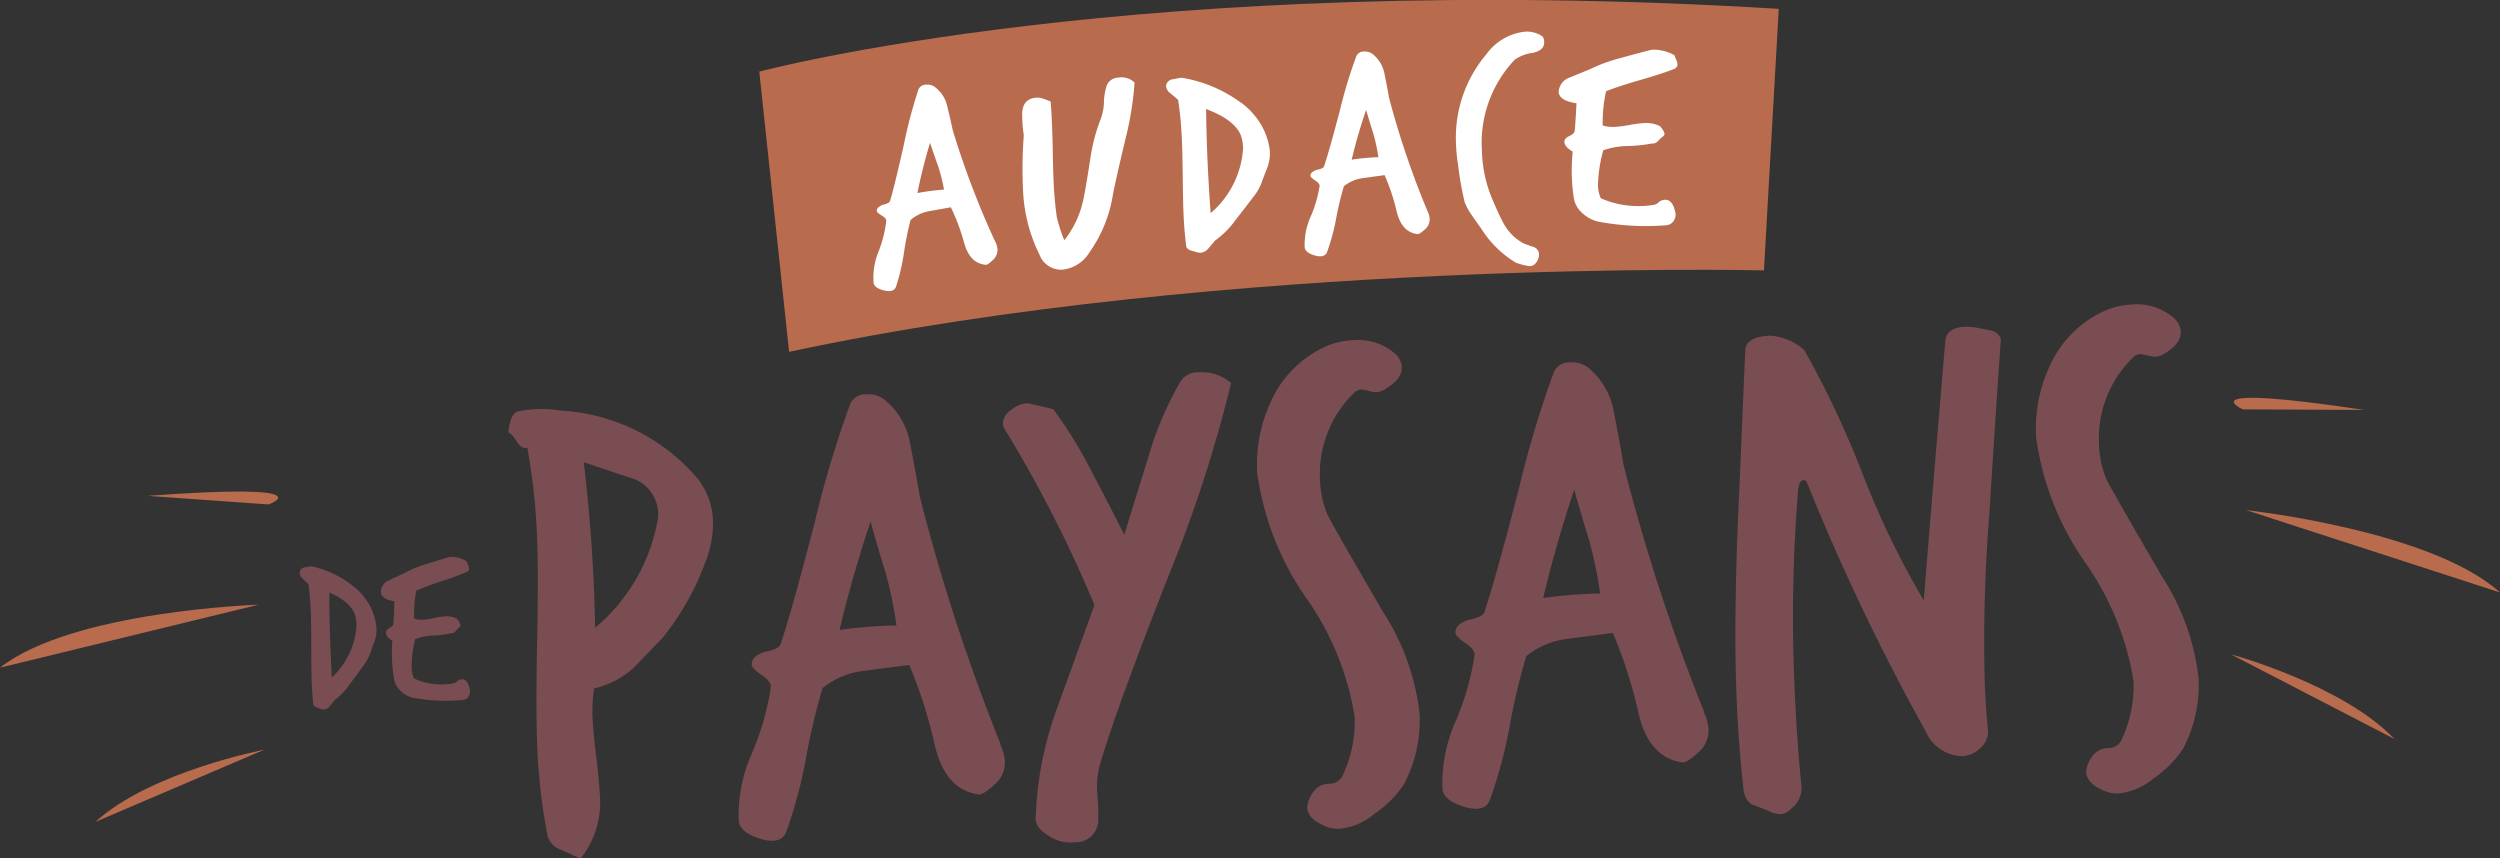
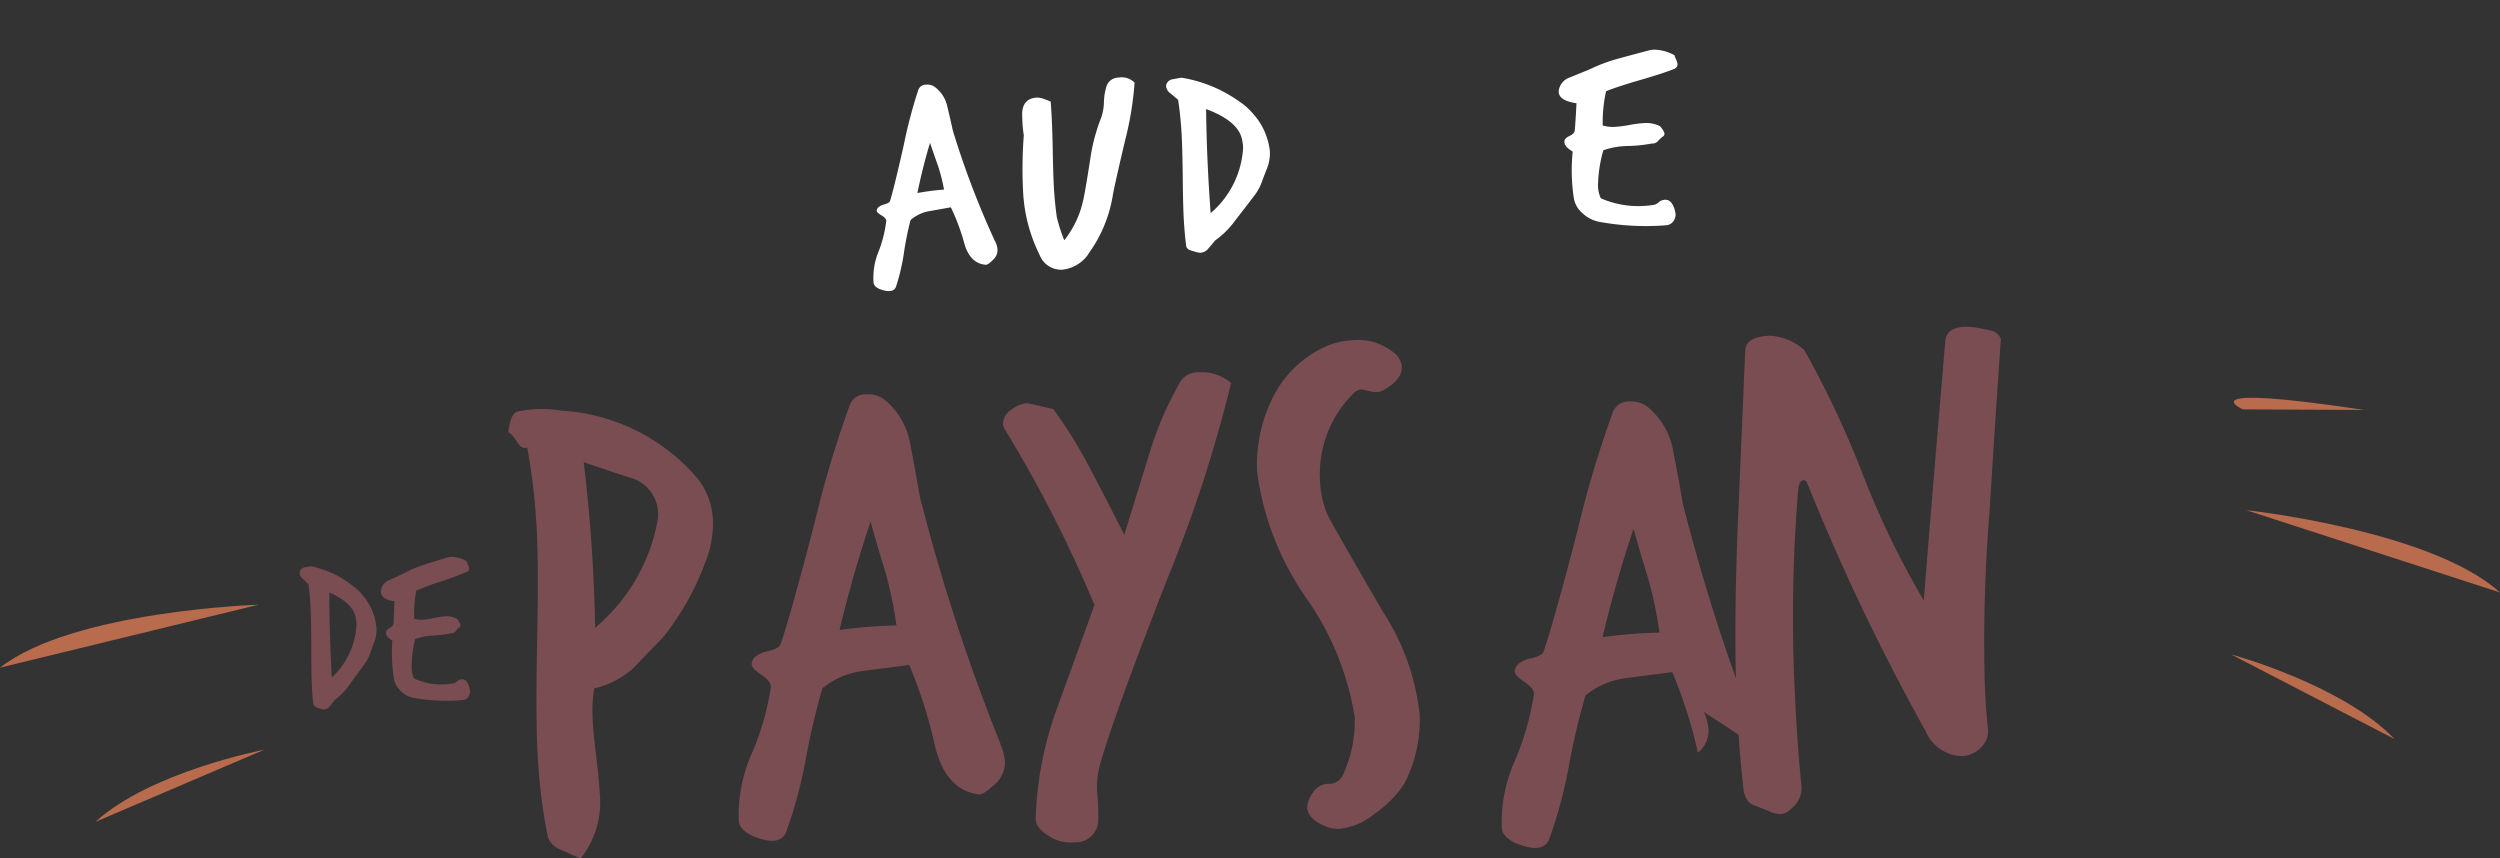
<svg xmlns="http://www.w3.org/2000/svg" width="101.243" height="34.761" viewBox="0 0 101.243 34.761">
  <rect x="0" y="0" width="101.243" height="34.761" fill="#333333" stroke="none" />
  <g id="Groupe_938" data-name="Groupe 938" transform="translate(-869.347 -10.877)">
    <path id="Tracé_1679" data-name="Tracé 1679" d="M57.506,99.6q-.087.227-.165.455a1.674,1.674,0,0,1-.234.429q-.284.392-.567.775a2.69,2.69,0,0,1-.621.651q-.092.121-.2.252a.327.327,0,0,1-.226.137.392.392,0,0,1-.136-.023q-.079-.025-.171-.06a.234.234,0,0,1-.135-.12q-.045-.406-.064-.873T54.967,99.8q0-.944-.018-1.42-.025-.631-.094-1.153l-.221-.214a.35.35,0,0,1-.135-.227.266.266,0,0,1,.016-.1.238.238,0,0,1,.207-.145c.083-.017.166-.03.249-.041a4.043,4.043,0,0,1,1.732.836,1.991,1.991,0,0,1,.392.391A2.341,2.341,0,0,1,57.608,99a1.45,1.45,0,0,1-.1.6m-.735-1.008q-.111-.608-1.074-1.031,0,1.625.1,3.44A3.12,3.12,0,0,0,56.8,98.864a1.925,1.925,0,0,0-.03-.271" transform="translate(826.985 -62.689)" fill="#7a4d53" />
    <path id="Tracé_1680" data-name="Tracé 1680" d="M72.746,95.447a10.341,10.341,0,0,1-1.037.388,10.479,10.479,0,0,0-1.036.388,5.131,5.131,0,0,0-.08,1.132.994.994,0,0,0,.359.042,3.243,3.243,0,0,0,.451-.069,3.307,3.307,0,0,1,.451-.069.879.879,0,0,1,.467.1.681.681,0,0,1,.145.247.12.12,0,0,1-.063.11,1.141,1.141,0,0,0-.129.142.222.222,0,0,1-.19.087,4.014,4.014,0,0,1-.739.092,2.138,2.138,0,0,0-.718.15,4.918,4.918,0,0,0-.138,1.145,1.072,1.072,0,0,0,.095.443,2.627,2.627,0,0,0,1.581.2.264.264,0,0,0,.161-.08.251.251,0,0,1,.142-.079q.267-.071.373.391a.39.39,0,0,1-.041.289.288.288,0,0,1-.23.151,7.151,7.151,0,0,1-2.031-.092,1.013,1.013,0,0,1-.5-.279.866.866,0,0,1-.271-.513,6.611,6.611,0,0,1-.061-1.515q-.278-.172-.255-.348.006-.088.143-.167t.153-.158q.016-.078.04-.926-.544-.082-.546-.384a.525.525,0,0,1,.319-.462l.607-.281a4.6,4.6,0,0,1,.883-.371q.467-.148.934-.285a.59.59,0,0,1,.115-.015,1.24,1.24,0,0,1,.615.176q.011.038.054.144a.527.527,0,0,1,.045.153.15.15,0,0,1-.062.129" transform="translate(815.529 -61.423)" fill="#7a4d53" />
    <path id="Tracé_1681" data-name="Tracé 1681" d="M100.381,76.021a10.784,10.784,0,0,1-1.673,2.919L97.492,80.2a3.668,3.668,0,0,1-1.565.8,5.967,5.967,0,0,0-.061,1.229q.02.495.142,1.493t.141,1.467a3.643,3.643,0,0,1-.773,2.7l-.785-.356a.829.829,0,0,1-.545-.549,23.61,23.61,0,0,1-.426-3.762q-.055-1.38,0-4.121t0-4.146a25.79,25.79,0,0,0-.4-3.711q-.217.088-.423-.241t-.345-.376q.1-.839.434-.854a4.8,4.8,0,0,1,1.706-.025,7.84,7.84,0,0,1,5.5,2.722,2.891,2.891,0,0,1,.648,1.744,4.247,4.247,0,0,1-.368,1.816M98.515,74.1a1.551,1.551,0,0,0-1-1.6q-.055,0-2.009-.665a65.452,65.452,0,0,1,.461,6.708A7.4,7.4,0,0,0,98.515,74.1" transform="translate(797.48 -42.242)" fill="#7a4d53" />
    <path id="Tracé_1682" data-name="Tracé 1682" d="M144.864,81.365a2.017,2.017,0,0,1,.194.721,1.168,1.168,0,0,1-.431.932q-.452.412-.618.393-1.356-.173-1.786-1.979a19.187,19.187,0,0,0-1.039-3.265l-1.863.241a3.236,3.236,0,0,0-1.651.7,28.24,28.24,0,0,0-.682,2.9,18.451,18.451,0,0,1-.791,2.931q-.2.479-.924.3-.918-.245-.993-.737a6.137,6.137,0,0,1,.5-2.683,10.978,10.978,0,0,0,.8-2.749q.018-.235-.378-.5t-.4-.425a.432.432,0,0,1,.113-.279,1.106,1.106,0,0,1,.568-.261q.45-.112.5-.3.442-1.324,1.373-4.914a43.067,43.067,0,0,1,1.433-4.785.679.679,0,0,1,.673-.4,1.089,1.089,0,0,1,.7.2,2.957,2.957,0,0,1,1.064,1.829q.207,1.06.388,2.121a78.881,78.881,0,0,0,3.263,10m-4.211-4.789a15.792,15.792,0,0,0-.444-2.144q-.317-1.029-.605-2.059-.738,2.2-1.256,4.386a19.061,19.061,0,0,1,2.305-.183" transform="translate(764.985 -40.361)" fill="#7a4d53" />
    <path id="Tracé_1683" data-name="Tracé 1683" d="M191.627,63.863a55.234,55.234,0,0,1-2.524,7.782q-2.2,5.6-2.8,7.717a3.37,3.37,0,0,0-.1,1.047,10.2,10.2,0,0,1,.044,1.093.91.91,0,0,1-.98.957,1.523,1.523,0,0,1-1.015-.254q-.55-.327-.538-.719a14.183,14.183,0,0,1,.843-4.394l1.537-4.243a52.626,52.626,0,0,0-3.614-7.086.481.481,0,0,1-.093-.256.684.684,0,0,1,.322-.549,1.16,1.16,0,0,1,.663-.278q.055,0,1.056.239a18.269,18.269,0,0,1,1.531,2.486q.685,1.3,1.343,2.6.487-1.587.975-3.148a13.826,13.826,0,0,1,1.283-3.031.83.83,0,0,1,.755-.4,1.8,1.8,0,0,1,1.311.436" transform="translate(727.576 -37.472)" fill="#7a4d53" />
    <path id="Tracé_1684" data-name="Tracé 1684" d="M234.444,59.041q.021.521-.76.947a.62.62,0,0,1-.466.048q-.389-.087-.416-.086a.489.489,0,0,0-.323.171,4.581,4.581,0,0,0-1.347,3.5,3.92,3.92,0,0,0,.3,1.394q.122.282,2.25,3.94a9.485,9.485,0,0,1,1.488,4.183,5.609,5.609,0,0,1-.631,2.793,4.421,4.421,0,0,1-1.191,1.2,2.633,2.633,0,0,1-1.407.612,1.387,1.387,0,0,1-.47-.057q-.838-.3-.859-.822A1.243,1.243,0,0,1,231,76.1a.779.779,0,0,1,.516-.18.6.6,0,0,0,.537-.338,5.173,5.173,0,0,0,.484-2.369,11.492,11.492,0,0,0-1.969-4.826,11.572,11.572,0,0,1-1.978-5.061,6.014,6.014,0,0,1,.546-2.868,4.437,4.437,0,0,1,2.034-2.153,3,3,0,0,1,1.225-.342,2.291,2.291,0,0,1,1.755.52.836.836,0,0,1,.3.56" transform="translate(691.671 -33.303)" fill="#7a4d53" />
-     <path id="Tracé_1685" data-name="Tracé 1685" d="M272.822,75.905a2.024,2.024,0,0,1,.194.722,1.169,1.169,0,0,1-.431.932q-.452.412-.617.393-1.356-.173-1.786-1.979a19.191,19.191,0,0,0-1.039-3.265l-1.862.242a3.236,3.236,0,0,0-1.651.7,28.382,28.382,0,0,0-.682,2.9,18.4,18.4,0,0,1-.791,2.931q-.2.479-.924.3-.918-.245-.993-.737a6.138,6.138,0,0,1,.5-2.682,10.993,10.993,0,0,0,.8-2.749q.018-.236-.378-.5c-.264-.179-.4-.321-.4-.425a.432.432,0,0,1,.113-.279,1.1,1.1,0,0,1,.568-.26q.45-.112.5-.3.443-1.324,1.373-4.914a43.067,43.067,0,0,1,1.433-4.785.679.679,0,0,1,.672-.4,1.088,1.088,0,0,1,.7.2,2.958,2.958,0,0,1,1.064,1.829q.208,1.06.388,2.121a78.906,78.906,0,0,0,3.263,10m-4.211-4.789a15.851,15.851,0,0,0-.444-2.144q-.316-1.029-.606-2.059-.738,2.2-1.256,4.386a19.058,19.058,0,0,1,2.305-.183" transform="translate(665.523 -36.199)" fill="#7a4d53" />
+     <path id="Tracé_1685" data-name="Tracé 1685" d="M272.822,75.905a2.024,2.024,0,0,1,.194.722,1.169,1.169,0,0,1-.431.932a19.191,19.191,0,0,0-1.039-3.265l-1.862.242a3.236,3.236,0,0,0-1.651.7,28.382,28.382,0,0,0-.682,2.9,18.4,18.4,0,0,1-.791,2.931q-.2.479-.924.3-.918-.245-.993-.737a6.138,6.138,0,0,1,.5-2.682,10.993,10.993,0,0,0,.8-2.749q.018-.236-.378-.5c-.264-.179-.4-.321-.4-.425a.432.432,0,0,1,.113-.279,1.1,1.1,0,0,1,.568-.26q.45-.112.5-.3.443-1.324,1.373-4.914a43.067,43.067,0,0,1,1.433-4.785.679.679,0,0,1,.672-.4,1.088,1.088,0,0,1,.7.2,2.958,2.958,0,0,1,1.064,1.829q.208,1.06.388,2.121a78.906,78.906,0,0,0,3.263,10m-4.211-4.789a15.851,15.851,0,0,0-.444-2.144q-.316-1.029-.606-2.059-.738,2.2-1.256,4.386a19.058,19.058,0,0,1,2.305-.183" transform="translate(665.523 -36.199)" fill="#7a4d53" />
    <path id="Tracé_1686" data-name="Tracé 1686" d="M326.316,56.131q-.246,3.506-.462,7.036a64.343,64.343,0,0,0-.189,6.972q.037.912.127,1.794a.881.881,0,0,1-.287.743,1.139,1.139,0,0,1-.77.348A1.663,1.663,0,0,1,323.262,72a88.691,88.691,0,0,1-4.777-10.006c-.041-.1-.089-.153-.144-.15q-.193.009-.233.376a62.99,62.99,0,0,0-.154,7.857q.079,1.978.272,4.03a1.059,1.059,0,0,1-.426,1.063.6.6,0,0,1-.405.2,1.147,1.147,0,0,1-.5-.134q-.419-.164-.531-.21-.361-.088-.465-.6-.044-.416-.09-.856-.14-1.455-.2-3.042-.11-2.759.054-6.914.27-6.323.3-7,0-.574.994-.619a2.267,2.267,0,0,1,1.4.588,38.944,38.944,0,0,1,2.377,5.056,34.4,34.4,0,0,0,2.46,5.078q.274-3.481.873-10.524.061-.524.776-.557a2.541,2.541,0,0,1,.58.052q.443.084.527.106a.556.556,0,0,1,.372.348" transform="translate(624.061 -31.524)" fill="#7a4d53" />
-     <path id="Tracé_1687" data-name="Tracé 1687" d="M376.1,53q.021.521-.761.947a.62.62,0,0,1-.466.048c-.259-.058-.4-.086-.416-.086a.489.489,0,0,0-.324.171,4.583,4.583,0,0,0-1.347,3.5,3.92,3.92,0,0,0,.3,1.395q.121.282,2.25,3.94a9.48,9.48,0,0,1,1.488,4.183,5.609,5.609,0,0,1-.631,2.793,4.419,4.419,0,0,1-1.191,1.2,2.636,2.636,0,0,1-1.407.612,1.375,1.375,0,0,1-.47-.057q-.838-.3-.858-.822a1.244,1.244,0,0,1,.382-.774.779.779,0,0,1,.516-.18.6.6,0,0,0,.537-.338,5.171,5.171,0,0,0,.484-2.369,11.5,11.5,0,0,0-1.969-4.826,11.573,11.573,0,0,1-1.978-5.061,6.013,6.013,0,0,1,.546-2.868,4.436,4.436,0,0,1,2.034-2.153,3,3,0,0,1,1.225-.343,2.291,2.291,0,0,1,1.755.52.836.836,0,0,1,.3.56" transform="translate(581.564 -28.695)" fill="#7a4d53" />
-     <path id="Tracé_1688" data-name="Tracé 1688" d="M138.077,2.9s15.4-4.129,41.286-2.541l-.6,10.59s-21.681-.511-39.479,3.3Z" transform="translate(762.019 10.877)" fill="#b86b4d" />
    <path id="Tracé_1689" data-name="Tracé 1689" d="M163.739,20.756a.9.9,0,0,1,.1.325.537.537,0,0,1-.186.437c-.137.133-.231.2-.283.195q-.639-.046-.874-.861a8.5,8.5,0,0,0-.546-1.467l-.87.156a1.56,1.56,0,0,0-.763.361,12.663,12.663,0,0,0-.269,1.342,8.319,8.319,0,0,1-.32,1.359q-.086.224-.428.161-.436-.09-.479-.313a2.762,2.762,0,0,1,.187-1.238,4.98,4.98,0,0,0,.326-1.276c0-.072-.059-.145-.187-.221s-.193-.137-.2-.184A.2.2,0,0,1,159,19.4a.532.532,0,0,1,.262-.133q.209-.062.228-.147.185-.616.558-2.279a19.537,19.537,0,0,1,.588-2.223.327.327,0,0,1,.309-.2.52.52,0,0,1,.33.076,1.324,1.324,0,0,1,.532.811q.117.48.22.96a35.029,35.029,0,0,0,1.709,4.49m-2.062-2.087a7.043,7.043,0,0,0-.246-.969q-.167-.463-.321-.926-.308,1.023-.512,2.035a9.36,9.36,0,0,1,1.079-.14" transform="translate(745.904 -0.113)" fill="#fff" />
    <path id="Tracé_1690" data-name="Tracé 1690" d="M190.427,13.427a12.922,12.922,0,0,1-.366,2.265q-.454,1.914-.518,2.314a5.518,5.518,0,0,1-.935,2.276,1.458,1.458,0,0,1-1.119.713.933.933,0,0,1-.91-.607,6.452,6.452,0,0,1-.667-2.587,17.843,17.843,0,0,1,.03-2.25,5.066,5.066,0,0,1-.063-.736q-.049-.737.569-.788a.685.685,0,0,1,.281.043c.1.035.2.073.3.113q.054.605.082,1.786.02,1.266.058,1.824.04.594.112,1.078a6.509,6.509,0,0,0,.3.932,3.931,3.931,0,0,0,.751-1.556q.082-.317.3-1.722a7.336,7.336,0,0,1,.444-1.686,2.118,2.118,0,0,0,.112-.643,2.318,2.318,0,0,1,.112-.655.513.513,0,0,1,.471-.325.743.743,0,0,1,.663.208" transform="translate(724.866 0.804)" fill="#fff" />
    <path id="Tracé_1691" data-name="Tracé 1691" d="M216.137,16.939q-.114.283-.215.564a2.035,2.035,0,0,1-.307.535q-.374.492-.749.971a3.526,3.526,0,0,1-.822.821q-.121.152-.267.317a.455.455,0,0,1-.3.176.562.562,0,0,1-.183-.023c-.07-.019-.147-.042-.23-.068a.3.3,0,0,1-.183-.142q-.066-.5-.1-1.068t-.045-1.741q-.013-1.157-.045-1.74-.043-.773-.144-1.411l-.3-.254a.414.414,0,0,1-.184-.274.3.3,0,0,1,.019-.121.325.325,0,0,1,.275-.186c.111-.023.223-.043.334-.059a5.56,5.56,0,0,1,2.333.962,2.513,2.513,0,0,1,.531.465,2.7,2.7,0,0,1,.708,1.54,1.652,1.652,0,0,1-.127.737m-1-1.209q-.158-.742-1.454-1.226.02,1.993.184,4.215a3.754,3.754,0,0,0,1.315-2.658,2.179,2.179,0,0,0-.045-.331" transform="translate(704.509 0.788)" fill="#fff" />
-     <path id="Tracé_1692" data-name="Tracé 1692" d="M242.2,15.25a.9.9,0,0,1,.092.329.534.534,0,0,1-.2.429c-.142.127-.238.188-.29.183q-.638-.072-.842-.9a8.576,8.576,0,0,0-.493-1.488l-.875.12a1.554,1.554,0,0,0-.775.33,12.734,12.734,0,0,0-.317,1.33,8.305,8.305,0,0,1-.368,1.345q-.094.22-.434.144-.432-.108-.468-.332a2.757,2.757,0,0,1,.231-1.23,4.956,4.956,0,0,0,.372-1.262q.008-.108-.179-.229t-.19-.192a.2.2,0,0,1,.053-.128.531.531,0,0,1,.267-.122c.141-.035.218-.082.233-.138q.206-.608.638-2.256a19.449,19.449,0,0,1,.667-2.2.324.324,0,0,1,.316-.185.517.517,0,0,1,.327.089,1.332,1.332,0,0,1,.5.831q.1.484.185.968A35.13,35.13,0,0,0,242.2,15.25m-1.985-2.169a7.034,7.034,0,0,0-.211-.979q-.15-.469-.287-.939-.344,1.01-.584,2.014a9.233,9.233,0,0,1,1.083-.1" transform="translate(684.953 4.166)" fill="#fff" />
-     <path id="Tracé_1693" data-name="Tracé 1693" d="M268.348,5.819q.01.322-.451.425a1.633,1.633,0,0,0-.741.282,4.891,4.891,0,0,0-1.327,3.7,5.38,5.38,0,0,0,.427,1.962q.322.749.46.982a1.987,1.987,0,0,0,.816.8q.2.075.392.138a.324.324,0,0,1,.217.289.518.518,0,0,1-.124.351.294.294,0,0,1-.287.132,2.781,2.781,0,0,1-.522-.133,4.214,4.214,0,0,1-1.391-1.359q-.191-.266-.387-.55a2.591,2.591,0,0,1-.3-.542,13.97,13.97,0,0,1-.27-1.527,6.567,6.567,0,0,1-.079-.808A5.217,5.217,0,0,1,266,6.314a2.23,2.23,0,0,1,1.586-.927,1.135,1.135,0,0,1,.666.174q.092.056.1.258" transform="translate(663.532 6.771)" fill="#fff" />
    <path id="Tracé_1694" data-name="Tracé 1694" d="M288.147,9.271q-.475.193-1.4.46t-1.4.46a5.774,5.774,0,0,0-.137,1.387,1.459,1.459,0,0,0,.48.057,4.747,4.747,0,0,0,.606-.078,4.729,4.729,0,0,1,.606-.078,1.259,1.259,0,0,1,.624.124.8.8,0,0,1,.188.3.147.147,0,0,1-.087.134,1.472,1.472,0,0,0-.177.172.31.31,0,0,1-.256.1,5.9,5.9,0,0,1-.993.1,3.117,3.117,0,0,0-.966.173,5.551,5.551,0,0,0-.215,1.4,1.21,1.21,0,0,0,.116.545,3.8,3.8,0,0,0,2.114.269.368.368,0,0,0,.218-.1.354.354,0,0,1,.192-.1q.36-.083.489.486a.445.445,0,0,1-.063.354.394.394,0,0,1-.313.183,10.452,10.452,0,0,1-2.719-.143,1.377,1.377,0,0,1-.667-.349,1.022,1.022,0,0,1-.35-.633,7.412,7.412,0,0,1-.042-1.859q-.367-.215-.333-.431c.007-.072.072-.14.2-.2s.194-.127.209-.191.042-.443.078-1.135q-.726-.108-.722-.479a.655.655,0,0,1,.44-.562l.82-.335a6.532,6.532,0,0,1,1.193-.442q.63-.174,1.26-.337a.879.879,0,0,1,.155-.016,1.761,1.761,0,0,1,.82.225c.009.032.032.091.069.177a.6.6,0,0,1,.056.189.182.182,0,0,1-.087.158" transform="translate(649.042 4.381)" fill="#fff" />
    <path id="Tracé_1695" data-name="Tracé 1695" d="M406.581,68.24s-2.355-1.07,4.913.023" transform="translate(553.593 -40.785)" fill="#b86b4d" />
    <path id="Tracé_1696" data-name="Tracé 1696" d="M408.46,86.907s7.508.814,10.28,3.335" transform="translate(551.849 -55.372)" fill="#b86b4d" />
    <path id="Tracé_1697" data-name="Tracé 1697" d="M405.7,111.484s4.527,1.227,6.622,3.429" transform="translate(553.994 -74.108)" fill="#b86b4d" />
-     <path id="Tracé_1698" data-name="Tracé 1698" d="M31.749,84.267s2.42-.89-4.9-.348" transform="translate(848.478 -52.961)" fill="#b86b4d" />
    <path id="Tracé_1699" data-name="Tracé 1699" d="M10.475,103.021S2.932,103.266,0,105.572" transform="translate(869.347 -67.656)" fill="#b86b4d" />
    <path id="Tracé_1700" data-name="Tracé 1700" d="M24.2,127.732s-4.6.882-6.833,2.92" transform="translate(855.846 -86.493)" fill="#b86b4d" />
  </g>
</svg>